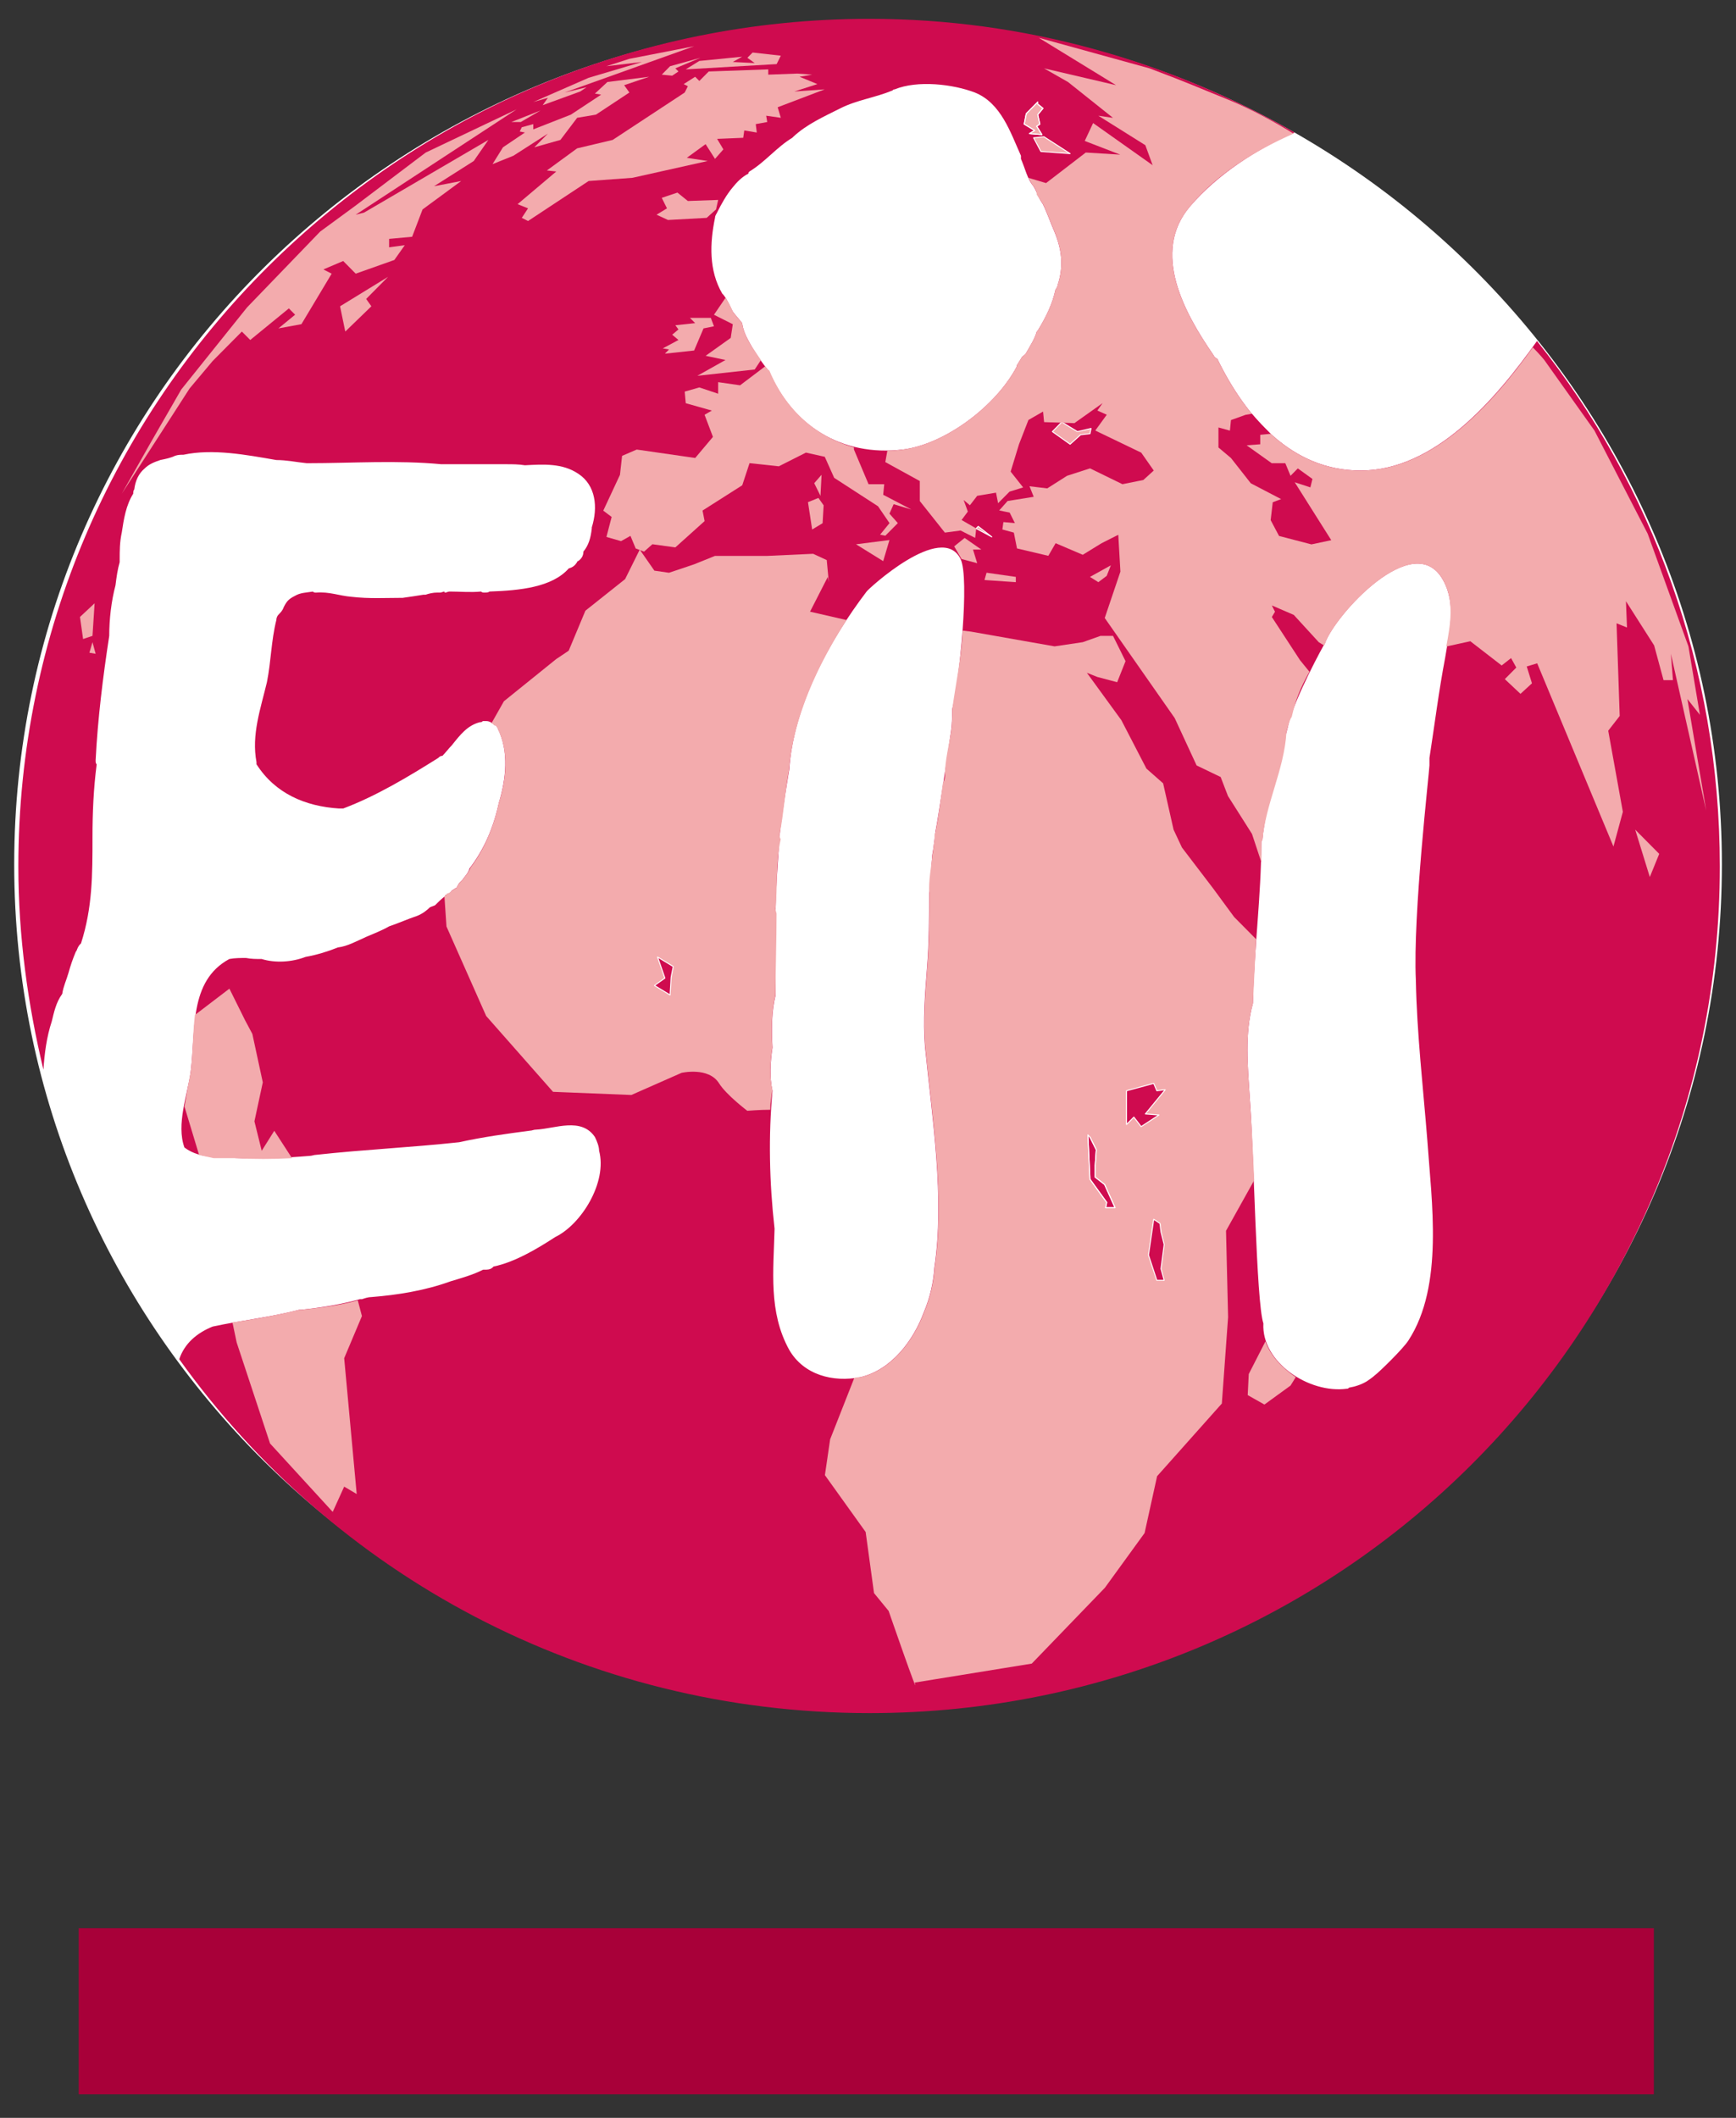
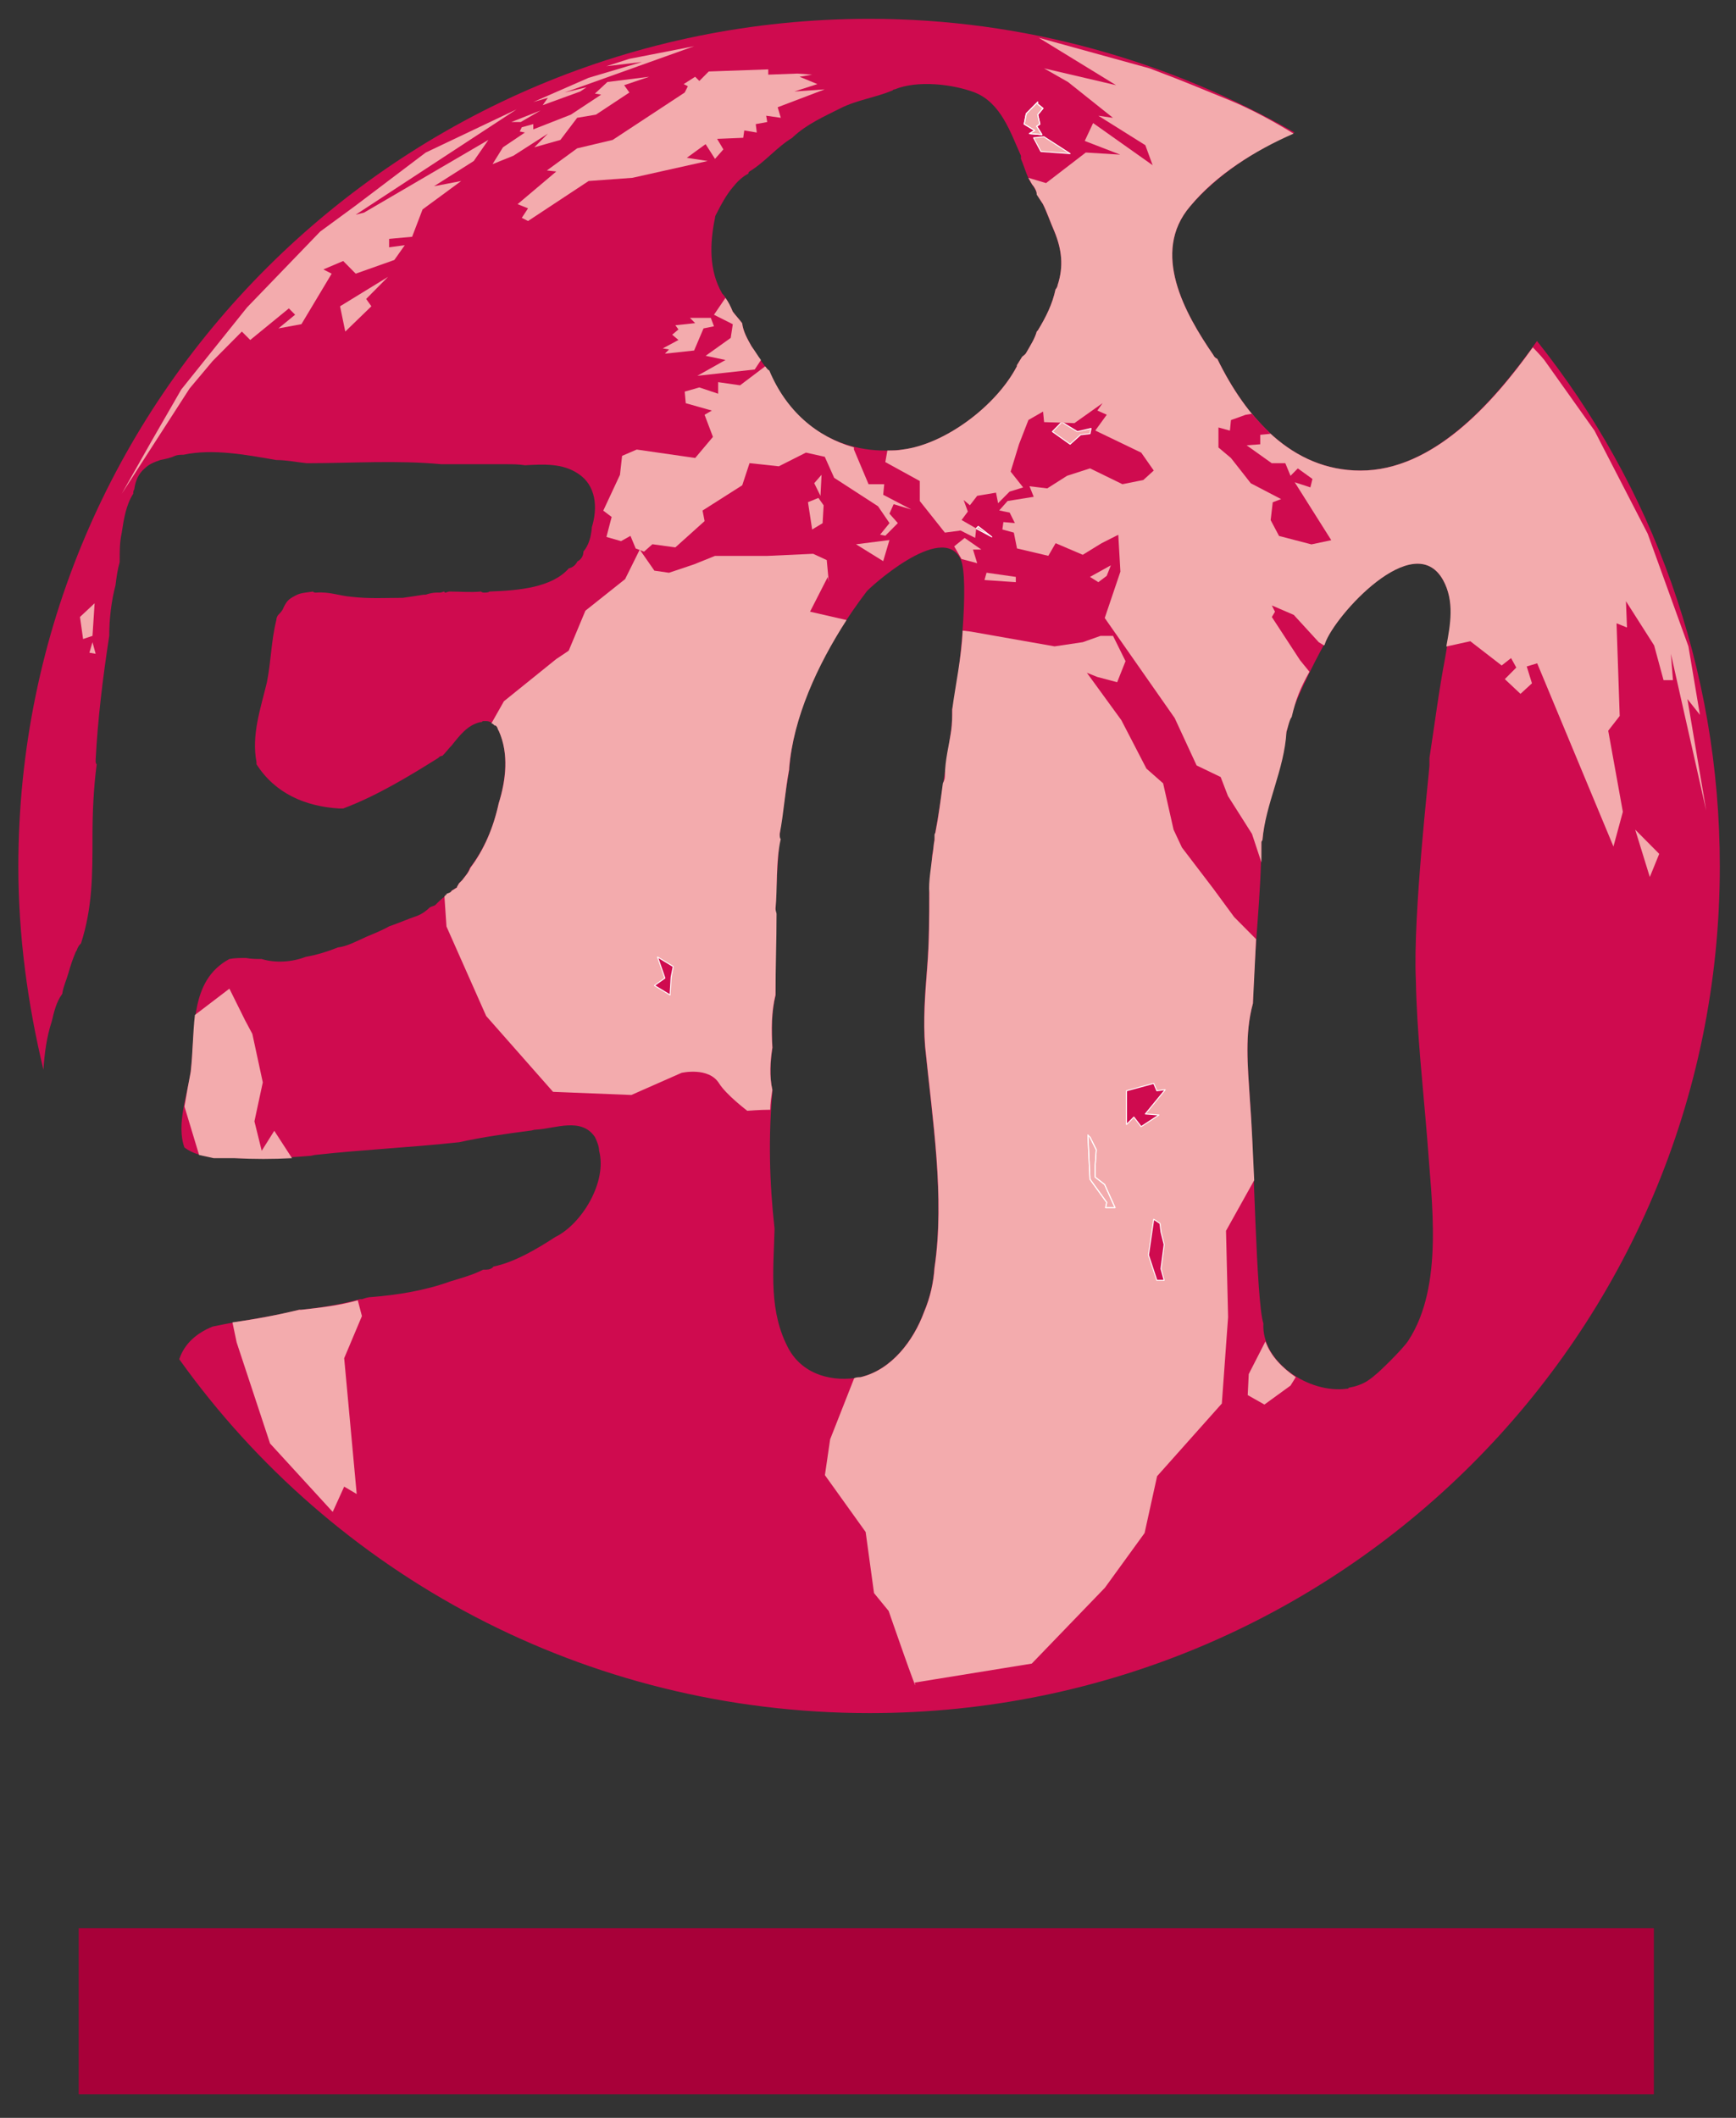
<svg xmlns="http://www.w3.org/2000/svg" version="1.1" id="Calque_1" x="0px" y="0px" viewBox="0 0 369 450" style="enable-background:new 0 0 369 450;" xml:space="preserve">
  <rect x="0" y="0" width="369" height="450" fill="#333333" stroke="none" />
  <style type="text/css">
	.st0{fill:#79B3AE;}
	.st1{fill:#D8D9DA;}
	.st2{fill:#029687;}
	.st3{fill:#FFFFFF;}
	.st4{fill:#C40242;}
	.st5{fill:#67284B;}
	.st6{fill:none;stroke:#FFFFFF;stroke-width:0.702;stroke-miterlimit:1;}
	.st7{fill:#CF0B4F;}
	.st8{fill:#F3ABAD;}
	.st9{fill:none;stroke:#FFFFFF;stroke-width:0.206;stroke-linecap:round;stroke-linejoin:round;stroke-miterlimit:10;}
	.st10{fill:#FC5E0A;}
	.st11{fill:#009EE0;}
	.st12{fill:#A2C301;}
	.st13{fill-rule:evenodd;clip-rule:evenodd;fill:#A80039;}
	.st14{fill:#A5BDDF;}
	.st15{fill:#004C93;}
	.st16{fill:none;stroke:#FFFFFF;stroke-width:0.181;stroke-linecap:round;stroke-linejoin:round;stroke-miterlimit:10;}
	.st17{fill:#0F4495;}
	.st18{fill:none;stroke:#E42624;stroke-width:0.5;}
	.st19{fill:#0075BC;}
	.st20{fill:#005996;}
</style>
  <g>
    <g>
      <g>
-         <path class="st3" d="M366,183.66c0,99.12-81.26,179.44-181.38,179.44c-100.35,0-181.6-80.32-181.6-179.44S84.27,4.22,184.62,4.22     C284.74,4.22,366,84.55,366,183.66L366,183.66z" />
        <path class="st7" d="M307.17,139.81c-1.33,6.94-2.22,14.1-3.33,21.25c0,0.45,0,1.12,0,1.57c0,1.12-3.55,31.77-2.89,45.64     c0.22,11.41,1.55,22.82,2.44,34.01c0.89,12.98,3.55,30.88-4,42.51c-1.11,1.79-6.44,6.94-7.1,7.38c-0.44,0.45-1.78,1.34-1.78,1.34     c-1.11,0.67-2.44,1.12-3.77,1.34c-0.22,0.22-0.22,0.22-0.44,0.22c-7.99,1.12-18.2-5.59-17.76-13.87c-1.55-4.7-2-36.92-2.89-47.88     c-0.44-6.94-1.11-13.65,0.67-20.14c0.22-11.41,1.78-22.82,1.78-34.23c0-0.22,0.22-0.45,0.22-0.45     c0.67-7.83,5.55-23.94,5.55-24.61c1.33-5.59,7.55-17.01,7.77-17.23c2-5.82,18.87-24.61,25.09-13.42     C309.61,128.4,308.06,134.22,307.17,139.81L307.17,139.81z M224.8,60.61c0,0.22-0.22,0.67-0.44,0.89c-0.67,3.13-2,5.82-3.77,8.73     c0,0,0,0-0.22,0.22c-0.44,1.57-1.33,2.91-2.22,4.48c-0.22,0.45-0.67,0.67-0.89,0.89c-0.44,0.67-0.67,1.12-1.11,1.79     c0,0,0,0,0,0.22c-4.44,8.5-15.32,16.56-24.2,17.68c-13.1,1.57-23.53-5.14-28.42-16.56c-1.55-1.79-2.66-3.58-3.78-5.37     c-0.89-1.57-1.78-3.13-2-4.92c-0.67-0.89-1.33-1.57-2-2.46c-0.67-1.34-1.11-2.46-2-3.58c0,0,0,0-0.22-0.22     c-2.89-4.92-2.66-10.74-1.55-16.11c0-0.45,0.22-0.67,0.44-1.12c0.89-1.79,2-3.8,3.33-5.37c0.89-1.12,2-2.24,3.33-2.91     c0-0.22,0-0.22,0.22-0.45c3.33-2.01,5.77-5.15,9.1-7.16c0.22-0.22,0.22-0.22,0.22-0.22c2.89-2.68,6.44-4.25,9.99-6.04     c3.55-1.79,7.33-2.24,11.1-3.8c0.22-0.22,0.22-0.22,0.44-0.22c4.88-2.01,12.43-1.12,17.09,0.67c5.55,2.24,7.55,8.5,9.77,13.42     c0,0.22,0,0.45,0,0.67c0.89,2.01,1.33,4.25,2.66,5.82c0.44,0.67,0.67,1.34,0.89,1.79c0.22,0.67,0.67,1.34,1.11,2.01     c0.89,1.79,1.55,3.8,2.44,5.82C225.69,53,226.13,56.58,224.8,60.61L224.8,60.61z M202.38,150.77c0,1.57,0,2.91-0.22,4.48     c-0.45,3.13-2.66,18.12-3.33,21.48c0,0.22-0.44,3.8-0.67,4.92l0,0c-0.22,2.24-0.44,7.61-0.67,8.05c0,5.15,0,10.52-0.44,15.89     c-0.44,5.59-0.89,11.19-0.44,16.78c1.55,15.44,4.22,31.99,2,46.99c-0.22,3.13-0.89,6.27-2.22,9.4     c-2.22,6.04-6.88,12.31-13.54,13.87c-5.77,1.12-11.99-0.45-15.1-5.82c-4.44-8.05-3.33-16.78-3.11-25.73     c-1.11-9.85-1.33-19.69-0.44-29.31c-0.67-2.91-0.45-6.26,0-9.17c-0.22-3.8-0.22-7.61,0.67-11.19c0-5.82,0-17.9,0-18.35     c0-4.7,0.89-15.44,0.89-15.89c0.45-4.48,2-13.65,2-13.65c0.89-13.42,8.44-27.3,16.43-37.81c0.22-0.45,15.98-14.99,19.98-6.94     C206.15,122.81,203.93,144.73,202.38,150.77L202.38,150.77z M326.7,72.46c-8.88,12.53-21.76,27.52-37.52,27.52     c-14.65,0-24.42-11.41-30.42-23.72c-0.44-0.22-0.67-0.45-0.89-0.89c-5.99-8.73-13.32-21.7-4.89-31.55     c5.77-6.71,13.99-12.08,22.2-15.66C248.56,12.95,217.7,4,184.84,4C84.93,4,3.9,84.55,3.9,184.11c0,14.77,2,29.31,5.33,43.18     c0.22-3.36,0.67-6.94,1.78-10.29c0.44-1.79,0.89-4.03,2.22-5.82c0.22-1.57,0.89-2.91,1.33-4.47c0.44-1.57,0.89-2.91,1.55-4.48     c0.22-0.22,0.22-0.45,0.44-0.89c0.22-0.45,0.44-0.67,0.67-0.89c2.44-7.61,2.44-14.54,2.44-22.6c0-5.15,0.22-10.29,0.89-15.44     c-0.22-0.22-0.22-0.45-0.22-0.9c0.44-8.73,1.55-17.68,2.89-26.4c0-3.58,0.44-7.38,1.33-10.74c0.22-1.79,0.44-3.36,0.89-4.92     c0-0.22,0-0.22,0-0.45c0-2.01,0-3.8,0.44-5.82c0.44-2.91,0.89-5.82,2.44-8.28c0-0.22,0-0.67,0.22-0.9     c0.22-1.79,0.89-3.36,2.22-4.47c0.89-0.89,2-1.34,3.33-1.79c1.11-0.22,2.22-0.45,3.11-0.89c0.67-0.22,1.11-0.22,1.78-0.22     c6.22-1.34,13.32,0,19.76,1.12c2.22,0,4.22,0.45,6.44,0.67c0.22,0,0.22,0,0.44,0c9.1,0,18.87-0.67,28.19,0.22     c4.66,0,9.1,0,13.77,0c1.33,0,2.66,0,4,0.22c4-0.22,7.99-0.45,11.32,1.79c3.77,2.46,4.22,7.16,2.89,11.41v0.22     c-0.22,2.01-0.67,3.58-1.78,4.92l0,0c0,0.89-0.44,1.57-1.11,2.01c0,0-0.22,0-0.22,0.22c-0.44,0.67-0.89,1.12-1.78,1.34     c-3.55,4.03-10.44,4.7-16.87,4.92c-0.22,0.22-0.67,0.22-1.11,0.22c-0.22,0-0.44,0-0.67-0.22c-2.22,0.22-4.44,0-6.66,0     c-0.44,0-0.67,0.22-0.89,0.22c-0.22,0-0.22,0-0.22-0.22c-0.22,0-0.67,0.22-0.89,0.22c0,0-0.22,0-0.45,0c-0.22,0-0.22,0-0.22,0     c-0.89,0-1.78,0.22-2.44,0.45c-0.22,0-0.22,0-0.44,0c-1.33,0.22-2.89,0.45-4.44,0.67c-3.55,0-7.1,0.22-10.88-0.22     c-2.66-0.22-4.66-1.12-7.55-0.89c-0.22,0-0.44,0-0.67-0.22c-1.33,0.22-2.66,0.22-3.77,0.89c-1.33,0.67-1.78,1.12-2.44,2.46     c-0.22,0.67-0.67,1.12-1.11,1.57c-0.22,0.22-0.44,0.67-0.44,1.12c-1.11,4.47-1.11,8.73-2,13.2c-1.33,5.59-3.33,11.19-2.22,17     c0,0.22,0,0.22,0,0.45c4,6.26,10.43,8.95,17.54,9.4c0.22,0,0.44,0,0.67,0c0,0,0,0,0.22,0c7.1-2.68,13.77-6.71,20.2-10.74     c0.22-0.22,0.45-0.45,0.89-0.45c0.67-0.67,1.33-1.57,2-2.24c1.78-2.24,3.33-4.25,6-4.92h0.22c0.22,0,0.22-0.22,0.44-0.22l0,0     c0,0,0.22,0,0.44,0c0.44,0,0.67,0,1.11,0.22l0,0c0,0,0.22,0,0.22,0.22l0,0c0,0,0,0,0.22,0c0,0,0.22,0.22,0.44,0.45h0.22     l0.22,0.22c0,0,0,0.22,0.22,0.22c0,0.22,0,0.22,0,0.22c2.44,4.92,1.78,10.74,0.22,15.89l0,0c-1.11,5.14-3.11,9.84-6.22,13.87     c-0.22,0.89-0.89,1.57-1.55,2.46c-0.22,0.22-0.44,0.45-0.67,0.67c-0.22,0.45-0.44,0.67-0.44,0.89c-0.44,0.22-0.67,0.45-1.11,0.67     c-0.22,0.45-0.67,0.67-1.11,0.9c0,0,0,0-0.22,0c0,0.22,0,0.22,0,0.22c-0.89,0.67-1.55,1.34-2.22,2.01     c-0.44,0.22-0.67,0.22-1.11,0.45c-0.67,0.67-1.55,1.34-2.66,1.79c-2,0.67-4,1.57-5.99,2.24c-1.55,0.89-3.33,1.57-4.89,2.24     c-2,0.89-4,2.01-5.99,2.24c-2.22,0.89-4.44,1.57-6.88,2.01c-2.89,1.12-6.44,1.34-9.33,0.45c-1.11,0-2.22,0-3.33-0.22     c-1.11,0-2.44,0-3.55,0.22c-8.66,4.7-7.1,15.21-8.21,23.94c-0.67,4.92-3.11,11.19-1.33,16.11c1.78,1.34,3.77,1.79,5.99,2.01     c1.55,0.22,3.11,0.22,4.66,0.22c5.33,0.22,10.66,0,15.99-0.45c0.44,0,0.89-0.22,1.33-0.22c10.21-1.12,20.2-1.57,30.42-2.68     c5.11-1.12,9.99-1.79,15.1-2.46c0.44,0,0.67-0.22,1.33-0.22c4-0.22,9.55-2.69,12.43,1.57c0.44,0.89,0.89,2.01,0.89,2.91     c1.78,6.71-3.77,15.66-9.33,18.35l0,0c-3.77,2.46-8.66,5.37-13.1,6.26l-0.22,0.22c-0.22,0.22-0.67,0.45-1.33,0.45c0,0,0,0-0.22,0     c0,0-0.22,0-0.44,0l0,0c-2.22,1.12-4.66,1.79-6.88,2.46c-5.55,2.01-11.32,2.91-16.87,3.36c-0.67,0-1.33,0.22-2,0.45h-0.22H76.5     c-4,1.12-8.21,1.79-12.43,2.24c-0.22,0-0.22,0-0.44,0c-5.99,1.57-12.21,2.24-18.43,3.58c-3.33,1.34-5.99,3.58-7.1,6.94     C70.73,334.47,124.23,364,184.84,364c99.91,0,180.72-80.55,180.72-179.89C365.56,141.82,351.13,103.12,326.7,72.46L326.7,72.46z" />
        <polygon class="st8" points="113.35,21.68 125.12,16.53 136.44,13.17 128.89,14.07 133.78,12.5 147.54,9.82 120.01,19.66      124.68,18.54 123.34,19.44 115.35,22.35 116.46,20.78 113.35,21.68 113.35,21.68    " />
-         <polygon class="st8" points="142.88,16.08 140.66,15.86 142.43,14.07 148.87,12.28 143.55,14.52 144.21,15.19 142.88,16.08      142.88,16.08    " />
-         <polygon class="st8" points="145.76,14.74 148.65,12.95 157.75,12.05 155.76,13.17 160.42,13.4 158.86,12.28 159.97,11.16      165.97,11.83 165.08,13.62 145.76,14.74 145.76,14.74    " />
        <path class="st8" d="M172.18,129.97c3.77-7.38,3.77-7.38,3.77-7.38c0.22,1.12,0.22,1.12,0.22,1.12c-0.44-4.7-0.44-4.7-0.44-4.7     c-2.89-1.34-2.89-1.34-2.89-1.34c-9.77,0.45-9.77,0.45-9.77,0.45c-11.1,0-11.1,0-11.1,0c-4.44,1.79-4.44,1.79-4.44,1.79     c-5.33,1.79-5.33,1.79-5.33,1.79c-3.11-0.45-3.11-0.45-3.11-0.45c-3.11-4.47-3.11-4.47-3.11-4.47c-3.11,6.27-3.11,6.27-3.11,6.27     c-8.44,6.71-8.44,6.71-8.44,6.71c-3.55,8.5-3.55,8.5-3.55,8.5c-2.67,1.79-2.67,1.79-2.67,1.79c-11.1,8.95-11.1,8.95-11.1,8.95     c-2.66,4.7-2.66,4.7-2.66,4.7l0,0l0,0c0.22,0,0.45,0.22,0.67,0.45h0.22l0.22,0.22c0.22,0.22,0.22,0.67,0.44,0.89     c2.22,4.92,1.55,10.52,0,15.44l0,0c-1.11,5.14-3.11,9.84-5.99,13.65c-0.45,1.12-1.11,1.79-1.78,2.68     c-0.22,0.22-0.44,0.45-0.67,0.67c-0.22,0.45-0.44,0.67-0.44,0.89c-0.44,0.22-0.67,0.45-1.11,0.67c-0.22,0.45-0.67,0.45-1.11,0.67     c0,0.22,0,0.22-0.22,0.22c0,0.22,0,0.22,0,0.22c-0.22,0-0.22,0-0.22,0c0.44,6.49,0.44,6.49,0.44,6.49     c8.44,19.02,8.44,19.02,8.44,19.02c14.21,16.11,14.21,16.11,14.21,16.11c16.65,0.67,16.65,0.67,16.65,0.67     c10.66-4.7,10.66-4.7,10.66-4.7s5.77-1.34,7.99,2.24c1.55,2.46,5.99,5.82,5.99,5.82s2.66-0.22,4.88-0.22     c0-1.34,0.22-2.68,0.45-4.25c-0.67-2.91-0.45-6.04,0-8.95c-0.22-3.8-0.22-7.61,0.67-11.19c0-5.82,0.22-11.41,0.22-17.23     c0-0.22-0.22-0.67-0.22-1.12c0.44-4.25,0-9.85,1.11-14.77c-0.22-0.22-0.22-0.67-0.22-1.12c0.89-4.48,1.11-8.95,2-13.65     c0,0,0,0,0-0.22c0.89-10.74,5.99-21.93,12.21-31.55C172.18,129.97,172.18,129.97,172.18,129.97L172.18,129.97z" />
        <path class="st8" d="M265.65,233.34c-0.44-6.94-1.11-13.65,0.67-20.14c0.22-4.7,0.44-9.17,0.67-13.65     c-4.66-4.7-4.66-4.7-4.66-4.7c-4.44-6.04-4.44-6.04-4.44-6.04c-6.66-8.73-6.66-8.73-6.66-8.73c-1.78-3.8-1.78-3.8-1.78-3.8     c-2.22-9.84-2.22-9.84-2.22-9.84c-3.55-3.13-3.55-3.13-3.55-3.13c-5.33-10.29-5.33-10.29-5.33-10.29     c-7.33-10.07-7.33-10.07-7.33-10.07c2.22,0.89,2.22,0.89,2.22,0.89c4.22,1.12,4.22,1.12,4.22,1.12c1.78-4.48,1.78-4.48,1.78-4.48     c-2.66-5.37-2.66-5.37-2.66-5.37c-2.66,0-2.66,0-2.66,0c-3.77,1.34-3.77,1.34-3.77,1.34c-5.99,0.89-5.99,0.89-5.99,0.89     c-17.76-3.13-17.76-3.13-17.76-3.13c-1.78-0.22-1.78-0.22-1.78-0.22c-0.22,5.59-1.55,11.63-2.22,16.78c0,1.57,0,2.91-0.22,4.48     c-0.45,3.13-1.33,6.26-1.33,9.62c0,0.67-0.22,1.12-0.44,1.57c-0.44,3.36-0.89,6.94-1.55,10.29c0,0.22-0.22,0.45-0.22,0.67     c0,0.22,0,0.67,0,1.12c-0.22,0.89-0.22,2.01-0.44,3.13l0,0c-0.22,2.24-0.89,5.82-0.67,8.05c0,0.45,0.22-0.45,0,0     c0,5.15,0,10.52-0.44,15.89c-0.44,5.59-0.89,11.19-0.44,16.78c1.55,15.44,4.22,31.99,2,46.99c-0.22,3.13-0.89,6.27-2.22,9.4     c-2.22,6.04-6.88,12.31-13.54,13.87c-0.44,0-0.89,0-1.33,0.22c-5.11,12.98-5.11,12.98-5.11,12.98c-1.11,7.61-1.11,7.61-1.11,7.61     c8.66,12.08,8.66,12.08,8.66,12.08c1.78,12.98,1.78,12.98,1.78,12.98c3.11,3.8,3.11,3.8,3.11,3.8s6.66,19.24,5.55,15.21     c24.87-4.03,24.87-4.03,24.87-4.03c15.54-16.11,15.54-16.11,15.54-16.11c8.44-11.63,8.44-11.63,8.44-11.63     c2.66-12.08,2.66-12.08,2.66-12.08c13.76-15.44,13.76-15.44,13.76-15.44c1.33-18.35,1.33-18.35,1.33-18.35     c-0.44-18.35-0.44-18.35-0.44-18.35c5.99-10.74,5.99-10.74,5.99-10.74C266.32,244.97,266.09,239.15,265.65,233.34L265.65,233.34z     " />
        <path class="st8" d="M45.42,246.09c1.33,0,2.89,0,4.44,0c4,0.22,8.22,0.22,12.21,0c-3.77-5.82-3.77-5.82-3.77-5.82     c-2.67,4.25-2.67,4.25-2.67,4.25c-1.55-6.26-1.55-6.26-1.55-6.26c1.78-8.28,1.78-8.28,1.78-8.28     c-2.22-10.29-2.22-10.29-2.22-10.29c-1.55-2.91-1.55-2.91-1.55-2.91c-3.33-6.71-3.33-6.71-3.33-6.71     c-7.33,5.59-7.33,5.59-7.33,5.59c-0.44,3.8-0.44,8.06-0.89,12.08c-0.44,2.24-0.89,4.7-1.33,7.38     c3.11,10.29,3.11,10.29,3.11,10.29C43.42,245.64,44.31,245.86,45.42,246.09L45.42,246.09z" />
        <path class="st8" d="M76.05,276.29c-4,1.12-7.99,1.57-11.99,2.01c-0.22,0-0.22,0-0.44,0c-4.66,1.12-9.33,2.01-14.21,2.68     c0.89,4.25,0.89,4.25,0.89,4.25c7.1,21.48,7.1,21.48,7.1,21.48c13.32,14.54,13.32,14.54,13.32,14.54     c2.44-5.37,2.44-5.37,2.44-5.37c2.66,1.57,2.66,1.57,2.66,1.57c-2.66-28.86-2.66-28.86-2.66-28.86c3.77-8.95,3.77-8.95,3.77-8.95     C76.05,276.29,76.05,276.29,76.05,276.29L76.05,276.29z" />
        <path class="st8" d="M268.98,285.02c-3.55,6.94-3.55,6.94-3.55,6.94c-0.22,4.47-0.22,4.47-0.22,4.47     c3.55,2.01,3.55,2.01,3.55,2.01c5.55-4.03,5.55-4.03,5.55-4.03c1.11-1.79,1.11-1.79,1.11-1.79     C272.53,290.61,270.09,288.15,268.98,285.02L268.98,285.02z" />
        <polygon class="st8" points="17,131.09 20.11,128.18 19.66,135.11 17.66,135.78 17,131.09    " />
        <polygon class="st8" points="19.66,136.45 20.33,138.92 19,138.69 19.66,136.45    " />
        <polygon class="st8" points="25.88,104.91 32.09,93.94 38.53,82.76 52.52,65.31 68.06,49.2 75.39,43.83 90.48,32.42 109.8,23.24      75.61,45.62 77.39,45.17 103.81,29.73 100.7,34.21 92.26,39.57 98.03,38.46 89.82,44.5 87.6,50.31 82.71,50.76 82.71,52.55      86.04,52.1 83.82,55.24 75.61,58.15 72.95,55.46 68.73,57.25 70.5,58.15 64.07,68.88 59.18,69.78 62.73,66.87 61.4,65.53      53.19,72.24 51.41,70.45 45.19,76.72 40.31,82.53 25.88,104.91 25.88,104.91    " />
        <polygon class="st8" points="72.28,65.08 82.49,58.82 77.83,63.52 78.94,65.08 73.39,70.45 72.28,65.08 72.28,65.08    " />
        <polygon class="st8" points="54.96,65.31 55.41,64.86 56.74,63.29 56.96,64.63 54.96,65.31    " />
        <polygon class="st8" points="110.69,25.93 108.69,25.93 114.91,23.47 110.69,25.93 110.69,25.93    " />
        <polygon class="st8" points="110.91,27.04 113.35,26.37 113.35,27.49 121.34,24.36 127.78,20.11 126.45,19.89 129.11,17.42      137.99,16.31 132.67,18.1 133.78,19.66 126.67,24.36 122.68,25.03 119.12,29.73 113.57,31.3 116.46,28.39 109.13,33.09      104.69,34.88 106.91,31.3 111.57,28.16 110.47,27.94 110.91,27.04 110.91,27.04    " />
        <polygon class="st8" points="145.32,17.87 147.76,16.31 148.65,17.2 150.65,15.19 163.3,14.74 163.3,15.86 169.52,15.63      172.63,15.86 169.96,16.31 173.74,17.87 168.85,19.44 175.29,18.99 165.3,22.79 165.97,25.03 162.86,24.59 163.08,25.93      160.64,26.37 160.86,28.16 158.2,27.72 157.98,29.28 152.43,29.51 153.76,31.74 151.98,33.76 149.98,30.63 145.99,33.53      150.43,34.21 134.44,37.78 125.12,38.46 112.24,46.96 110.91,46.29 112.24,44.27 110.02,43.38 118.24,36.44 116.24,36.22      122.68,31.52 130.23,29.73 145.54,19.66 146.21,18.32 145.32,17.87 145.32,17.87    " />
-         <polygon class="st8" points="140.66,42.04 143.99,40.92 146.21,42.71 152.65,42.48 152.2,44.5 150.21,46.29 141.99,46.74      139.55,45.62 141.77,44.27 140.66,42.04 140.66,42.04    " />
        <polygon class="st8" points="220.58,22.12 221.69,23.02 220.58,24.36 221.03,26.37 220.36,26.82 221.47,28.61 218.81,28.39      219.92,27.72 217.7,26.37 218.14,24.14 220.58,21.68 220.58,22.12    " />
        <polygon class="st9" points="220.58,22.12 221.69,23.02 220.58,24.36 221.03,26.37 220.36,26.82 221.47,28.61 218.81,28.39      219.92,27.72 217.7,26.37 218.14,24.14 220.58,21.68 220.58,22.12    " />
        <polyline class="st9" points="220.58,22.12 221.69,23.02 220.58,24.36 221.03,26.37 220.36,26.82 221.47,28.61 218.81,28.39      219.92,27.72 217.7,26.37 218.14,24.14 220.58,21.68    " />
        <polygon class="st8" points="219.7,29.28 221.91,29.06 227.46,32.64 221.25,32.19 219.7,29.28 219.7,29.28    " />
        <polygon class="st9" points="219.7,29.28 221.91,29.06 227.46,32.64 221.25,32.19 219.7,29.28 219.7,29.28    " />
        <path class="st8" d="M160.42,78.51c1.33-2.01,1.33-2.01,1.33-2.01c-0.67-0.89-1.33-2.01-2-2.91c-0.89-1.57-1.78-3.13-2-4.92     c-0.67-0.89-1.33-1.57-2-2.46c-0.44-1.12-0.89-2.01-1.55-2.91c-2.44,3.58-2.44,3.58-2.44,3.58c4,2.01,4,2.01,4,2.01     c-0.44,2.91-0.44,2.91-0.44,2.91c-5.33,3.8-5.33,3.8-5.33,3.8c4.22,0.89,4.22,0.89,4.22,0.89c-5.99,3.36-5.99,3.36-5.99,3.36     C160.42,78.51,160.42,78.51,160.42,78.51L160.42,78.51z" />
        <path class="st8" d="M193.72,108.26c-5.99-3.13-5.99-3.13-5.99-3.13c0.22-2.24,0.22-2.24,0.22-2.24c-3.33,0-3.33,0-3.33,0     c-3.11-7.38-3.11-7.38-3.11-7.38c0-0.45,0-0.45,0-0.45c-7.99-2.24-14.43-7.83-17.98-16.33c-0.45-0.22-0.67-0.67-0.89-0.89     c-5.33,4.03-5.33,4.03-5.33,4.03c-4.66-0.67-4.66-0.67-4.66-0.67c0,2.46,0,2.46,0,2.46c-4-1.34-4-1.34-4-1.34     c-3.11,0.89-3.11,0.89-3.11,0.89c0.22,2.46,0.22,2.46,0.22,2.46c5.55,1.57,5.55,1.57,5.55,1.57c-1.55,0.89-1.55,0.89-1.55,0.89     c1.78,4.7,1.78,4.7,1.78,4.7c-3.77,4.48-3.77,4.48-3.77,4.48c-12.43-1.79-12.43-1.79-12.43-1.79c-3.11,1.34-3.11,1.34-3.11,1.34     c-0.45,4.03-0.45,4.03-0.45,4.03c-3.55,7.61-3.55,7.61-3.55,7.61c1.78,1.34,1.78,1.34,1.78,1.34c-1.11,4.25-1.11,4.25-1.11,4.25     c3.11,0.89,3.11,0.89,3.11,0.89c2-1.12,2-1.12,2-1.12c1.11,2.68,1.11,2.68,1.11,2.68c1.78,0.67,1.78,0.67,1.78,0.67     c1.77-1.57,1.77-1.57,1.77-1.57c4.88,0.67,4.88,0.67,4.88,0.67c6.22-5.59,6.22-5.59,6.22-5.59c-0.44-2.24-0.44-2.24-0.44-2.24     c8.44-5.37,8.44-5.37,8.44-5.37c1.55-4.7,1.55-4.7,1.55-4.7c6.22,0.67,6.22,0.67,6.22,0.67c5.77-2.91,5.77-2.91,5.77-2.91     c4,0.89,4,0.89,4,0.89c2,4.47,2,4.47,2,4.47c9.32,6.04,9.32,6.04,9.32,6.04c2.44,3.58,2.44,3.58,2.44,3.58c-2,2.46-2,2.46-2,2.46     c1.11,0.22,1.11,0.22,1.11,0.22c2.66-2.68,2.66-2.68,2.66-2.68c-1.78-2.01-1.78-2.01-1.78-2.01c0.89-2.01,0.89-2.01,0.89-2.01     C193.72,108.26,193.72,108.26,193.72,108.26L193.72,108.26z" />
        <polygon class="st8" points="151.09,67.54 146.65,67.54 147.76,68.66 143.55,69.11 144.21,70 142.88,71.12 144.21,72.24      140.88,74.03 142.21,74.25 141.33,75.15 147.54,74.48 149.54,69.78 151.76,69.33 151.09,67.54 151.09,67.54    " />
        <polygon class="st8" points="174.63,100.88 173.07,102.67 174.4,105.36 174.63,100.88 174.63,100.88    " />
        <polygon class="st8" points="171.74,106.7 173.96,105.8 175.07,107.37 174.85,111.17 172.63,112.51 171.74,106.7 171.74,106.7         " />
        <polygon class="st8" points="181.95,115.65 189.06,114.75 187.73,119.23 181.95,115.65 181.95,115.65    " />
        <polygon class="st8" points="202.82,116.09 205.04,114.3 208.59,116.77 206.82,116.77 207.71,119.67 204.38,118.78      202.82,116.09 202.82,116.09    " />
        <polygon class="st8" points="209.26,123.25 209.7,121.69 215.92,122.58 215.92,123.7 209.26,123.25 209.26,123.25    " />
        <polygon class="st8" points="207.48,112.29 207.93,111.84 210.81,114.08 207.48,112.29 207.48,112.29    " />
        <polygon class="st9" points="207.48,112.29 207.93,111.84 210.81,114.08 207.48,112.29 207.48,112.29    " />
        <polygon class="st8" points="231.68,122.58 233.46,123.7 235.24,122.36 236.12,120.12 231.68,122.58 231.68,122.58    " />
        <polygon class="st8" points="225.69,89.69 223.69,91.71 227.46,94.39 229.69,92.38 231.68,92.15 231.91,91.04 229.02,91.71      225.69,89.69 225.69,89.69    " />
        <polygon class="st9" points="225.69,89.69 223.69,91.71 227.46,94.39 229.69,92.38 231.68,92.15 231.91,91.04 229.02,91.71      225.69,89.69 225.69,89.69    " />
        <path class="st8" d="M362.67,172.25c-4-23.72-4-23.72-4-23.72c2.66,3.36,2.66,3.36,2.66,3.36c-2.44-14.54-2.44-14.54-2.44-14.54     c-8.66-23.94-8.66-23.94-8.66-23.94c-11.32-21.93-11.32-21.93-11.32-21.93c-10.66-14.99-10.66-14.99-10.66-14.99     s-0.89-1.12-2.44-2.68c-8.66,12.08-21.31,26.18-36.63,26.18c-14.65,0-24.42-11.41-30.42-23.72c-0.44-0.22-0.67-0.45-0.89-0.89     c-5.99-8.73-13.32-21.7-4.89-31.55c5.55-6.71,13.77-11.86,21.98-15.44c-4-2.46-8.88-5.15-13.76-7.16     c-7.77-3.13-7.99-3.36-16.87-6.71C220.8,8.03,220.8,8.03,220.8,8.03c16.43,10.07,16.43,10.07,16.43,10.07     c-15.32-3.58-15.32-3.58-15.32-3.58c5.11,2.91,5.11,2.91,5.11,2.91c9.55,7.61,9.55,7.61,9.55,7.61     c-3.11-0.45-3.11-0.45-3.11-0.45c9.99,6.26,9.99,6.26,9.99,6.26C245,35.1,245,35.1,245,35.1c-12.65-8.95-12.65-8.95-12.65-8.95     c-1.78,3.8-1.78,3.8-1.78,3.8c7.55,2.91,7.55,2.91,7.55,2.91c-7.33-0.45-7.33-0.45-7.33-0.45c-8.44,6.49-8.44,6.49-8.44,6.49     c-3.77-1.12-3.77-1.12-3.77-1.12c0.44,0.67,0.67,1.34,1.11,1.79c0.44,0.67,0.67,1.12,0.67,1.79c0.44,0.67,0.89,1.34,1.33,2.01     c0.89,1.79,1.55,3.8,2.44,5.82c1.55,3.8,2,7.38,0.67,11.41c0,0.22-0.22,0.67-0.44,0.89c-0.67,3.13-2,5.82-3.77,8.73     c0,0,0,0-0.22,0.22c-0.44,1.57-1.33,2.91-2.22,4.48c-0.22,0.45-0.67,0.67-0.89,0.89c-0.44,0.67-0.67,1.12-1.11,1.79     c0,0,0,0,0,0.22c-4.44,8.5-15.32,16.56-24.2,17.68c-1.11,0.22-2.22,0.22-3.33,0.22c-0.44,2.46-0.44,2.46-0.44,2.46     c7.33,4.03,7.33,4.03,7.33,4.03c0,4.25,0,4.25,0,4.25c5.33,6.71,5.33,6.71,5.33,6.71c3.33-0.45,3.33-0.45,3.33-0.45     c3.11,1.57,3.11,1.57,3.11,1.57c0.22-2.01,0.22-2.01,0.22-2.01c-3.11-1.79-3.11-1.79-3.11-1.79c1.33-1.79,1.33-1.79,1.33-1.79     c-0.89-2.46-0.89-2.46-0.89-2.46c1.33,1.12,1.33,1.12,1.33,1.12c1.55-2.01,1.55-2.01,1.55-2.01c4-0.67,4-0.67,4-0.67     c0.44,2.24,0.44,2.24,0.44,2.24c2.44-2.46,2.44-2.46,2.44-2.46c2.89-0.89,2.89-0.89,2.89-0.89c-2.66-3.36-2.66-3.36-2.66-3.36     c1.78-5.82,1.78-5.82,1.78-5.82c2-5.15,2-5.15,2-5.15c3.11-1.79,3.11-1.79,3.11-1.79c0.22,2.24,0.22,2.24,0.22,2.24     c6.44,0.22,6.44,0.22,6.44,0.22c5.99-4.25,5.99-4.25,5.99-4.25c-1.11,1.57-1.11,1.57-1.11,1.57c2,0.89,2,0.89,2,0.89     c-2.44,3.36-2.44,3.36-2.44,3.36c4.66,2.24,4.66,2.24,4.66,2.24c5.11,2.46,5.11,2.46,5.11,2.46c2.66,3.8,2.66,3.8,2.66,3.8     c-2.22,2.01-2.22,2.01-2.22,2.01c-4.44,0.89-4.44,0.89-4.44,0.89c-6.88-3.36-6.88-3.36-6.88-3.36c-4.88,1.57-4.88,1.57-4.88,1.57     c-4.22,2.68-4.22,2.68-4.22,2.68c-3.77-0.45-3.77-0.45-3.77-0.45c0.89,2.24,0.89,2.24,0.89,2.24c-5.55,0.89-5.55,0.89-5.55,0.89     c-1.78,2.01-1.78,2.01-1.78,2.01c2.22,0.45,2.22,0.45,2.22,0.45c1.11,2.24,1.11,2.24,1.11,2.24c-2.44-0.22-2.44-0.22-2.44-0.22     c-0.22,1.57-0.22,1.57-0.22,1.57c2.44,0.67,2.44,0.67,2.44,0.67c0.67,3.36,0.67,3.36,0.67,3.36c6.66,1.57,6.66,1.57,6.66,1.57     c1.55-2.68,1.55-2.68,1.55-2.68c5.77,2.46,5.77,2.46,5.77,2.46c4-2.46,4-2.46,4-2.46c3.55-1.79,3.55-1.79,3.55-1.79     c0.45,7.83,0.45,7.83,0.45,7.83c-3.33,9.85-3.33,9.85-3.33,9.85c14.87,21.26,14.87,21.26,14.87,21.26     c4.66,10.07,4.66,10.07,4.66,10.07c5.11,2.46,5.11,2.46,5.11,2.46c1.55,4.03,1.55,4.03,1.55,4.03c5.11,8.06,5.11,8.06,5.11,8.06     c2,6.04,2,6.04,2,6.04c0-1.34,0-2.91,0-4.25c0-0.22,0.22-0.45,0.22-0.45c0.67-7.83,4.66-14.99,5.11-23.05     c0.22-0.67,0.67-2.68,1.11-3.13c0.89-3.8,1.78-6.04,3.77-9.62c-2-2.46-2-2.46-2-2.46c-5.99-9.17-5.99-9.17-5.99-9.17     c0.67-1.12,0.67-1.12,0.67-1.12c-0.67-1.34-0.67-1.34-0.67-1.34c4.66,2.01,4.66,2.01,4.66,2.01c5.33,5.82,5.33,5.82,5.33,5.82     c1.11,0.67,1.11,0.67,1.11,0.67c0.22-0.22,0.22-0.45,0.22-0.45c2-5.82,18.87-24.61,25.09-13.42c2.44,4.47,1.55,9.4,0.67,14.1     c5.11-1.12,5.11-1.12,5.11-1.12c6.66,5.15,6.66,5.15,6.66,5.15c2-1.57,2-1.57,2-1.57c1.11,2.01,1.11,2.01,1.11,2.01     c-2.44,2.46-2.44,2.46-2.44,2.46c3.33,3.13,3.33,3.13,3.33,3.13c2.44-2.24,2.44-2.24,2.44-2.24c-1.11-3.58-1.11-3.58-1.11-3.58     c2.22-0.67,2.22-0.67,2.22-0.67c16.21,38.93,16.21,38.93,16.21,38.93c2-7.38,2-7.38,2-7.38c-3.11-17.23-3.11-17.23-3.11-17.23     c2.44-3.13,2.44-3.13,2.44-3.13c-0.67-19.69-0.67-19.69-0.67-19.69c2.22,0.89,2.22,0.89,2.22,0.89     c-0.22-5.59-0.22-5.59-0.22-5.59c5.99,9.4,5.99,9.4,5.99,9.4c2,7.38,2,7.38,2,7.38c2,0,2,0,2,0c-0.44-5.59-0.44-5.59-0.44-5.59     C362.67,172.25,362.67,172.25,362.67,172.25L362.67,172.25z" />
        <polygon class="st8" points="347.57,176.28 352.68,181.43 350.68,186.35 347.57,176.28 347.57,176.28    " />
        <polygon class="st7" points="139.77,203.35 143.1,205.37 142.66,207.61 142.43,211.41 139.11,209.4 141.33,207.83 139.77,203.35      139.77,203.35    " />
        <polygon class="st9" points="139.77,203.35 143.1,205.37 142.66,207.61 142.43,211.41 139.11,209.4 141.33,207.83 139.77,203.35      139.77,203.35    " />
        <polygon class="st7" points="239.45,238.93 239.45,231.77 245.23,230.2 245.89,231.77 247.67,231.55 243.45,236.69      246.34,236.91 242.56,239.38 241.01,237.36 239.45,238.93 239.45,238.93    " />
        <polygon class="st9" points="239.45,238.93 239.45,231.77 245.23,230.2 245.89,231.77 247.67,231.55 243.45,236.69      246.34,236.91 242.56,239.38 241.01,237.36 239.45,238.93 239.45,238.93    " />
-         <polygon class="st7" points="231.68,241.61 233.02,244.3 232.79,247.65 232.79,250.12 234.79,251.68 237.01,256.6 235.01,256.6      235.24,255.49 231.68,250.56 231.24,241.17 231.68,241.61    " />
        <polygon class="st9" points="231.68,241.61 233.02,244.3 232.79,247.65 232.79,250.12 234.79,251.68 237.01,256.6 235.01,256.6      235.24,255.49 231.68,250.56 231.24,241.17 231.68,241.61    " />
        <polyline class="st9" points="231.68,241.61 233.02,244.3 232.79,247.65 232.79,250.12 234.79,251.68 237.01,256.6 235.01,256.6      235.24,255.49 231.68,250.56 231.24,241.17    " />
        <polygon class="st7" points="245.23,259.07 246.56,259.96 246.78,261.75 247.45,264.44 246.78,269.58 247.45,272.04      245.89,272.04 244.12,266.67 245.23,259.07 245.23,259.07    " />
        <polygon class="st9" points="245.23,259.07 246.56,259.96 246.78,261.75 247.45,264.44 246.78,269.58 247.45,272.04      245.89,272.04 244.12,266.67 245.23,259.07 245.23,259.07    " />
        <path class="st7" d="M278.53,103.56c0.44-1.79,0.44-1.79,0.44-1.79c-3.11-2.24-3.11-2.24-3.11-2.24     c-1.55,1.57-1.55,1.57-1.55,1.57c-1.11-2.68-1.11-2.68-1.11-2.68c-2.89,0-2.89,0-2.89,0c-5.33-3.8-5.33-3.8-5.33-3.8     c2.89-0.22,2.89-0.22,2.89-0.22c0-2.01,0-2.01,0-2.01c2.22-0.22,2.22-0.22,2.22-0.22c-1.33-1.34-2.66-2.68-4-4.25     c-1.33,0.22-1.33,0.22-1.33,0.22c-3.11,1.12-3.11,1.12-3.11,1.12c-0.22,2.24-0.22,2.24-0.22,2.24c-2.44-0.67-2.44-0.67-2.44-0.67     c0,4.25,0,4.25,0,4.25c2.66,2.24,2.66,2.24,2.66,2.24c4.22,5.37,4.22,5.37,4.22,5.37c6.44,3.36,6.44,3.36,6.44,3.36     c-1.78,0.67-1.78,0.67-1.78,0.67c-0.44,3.8-0.44,3.8-0.44,3.8c1.78,3.36,1.78,3.36,1.78,3.36c6.88,1.79,6.88,1.79,6.88,1.79     c4.22-0.89,4.22-0.89,4.22-0.89c-7.77-12.31-7.77-12.31-7.77-12.31C278.53,103.56,278.53,103.56,278.53,103.56L278.53,103.56z" />
      </g>
    </g>
  </g>
  <polygon class="st13" points="16.73,409.71 351.54,409.71 351.54,445 16.73,445 16.73,409.71 " />
</svg>